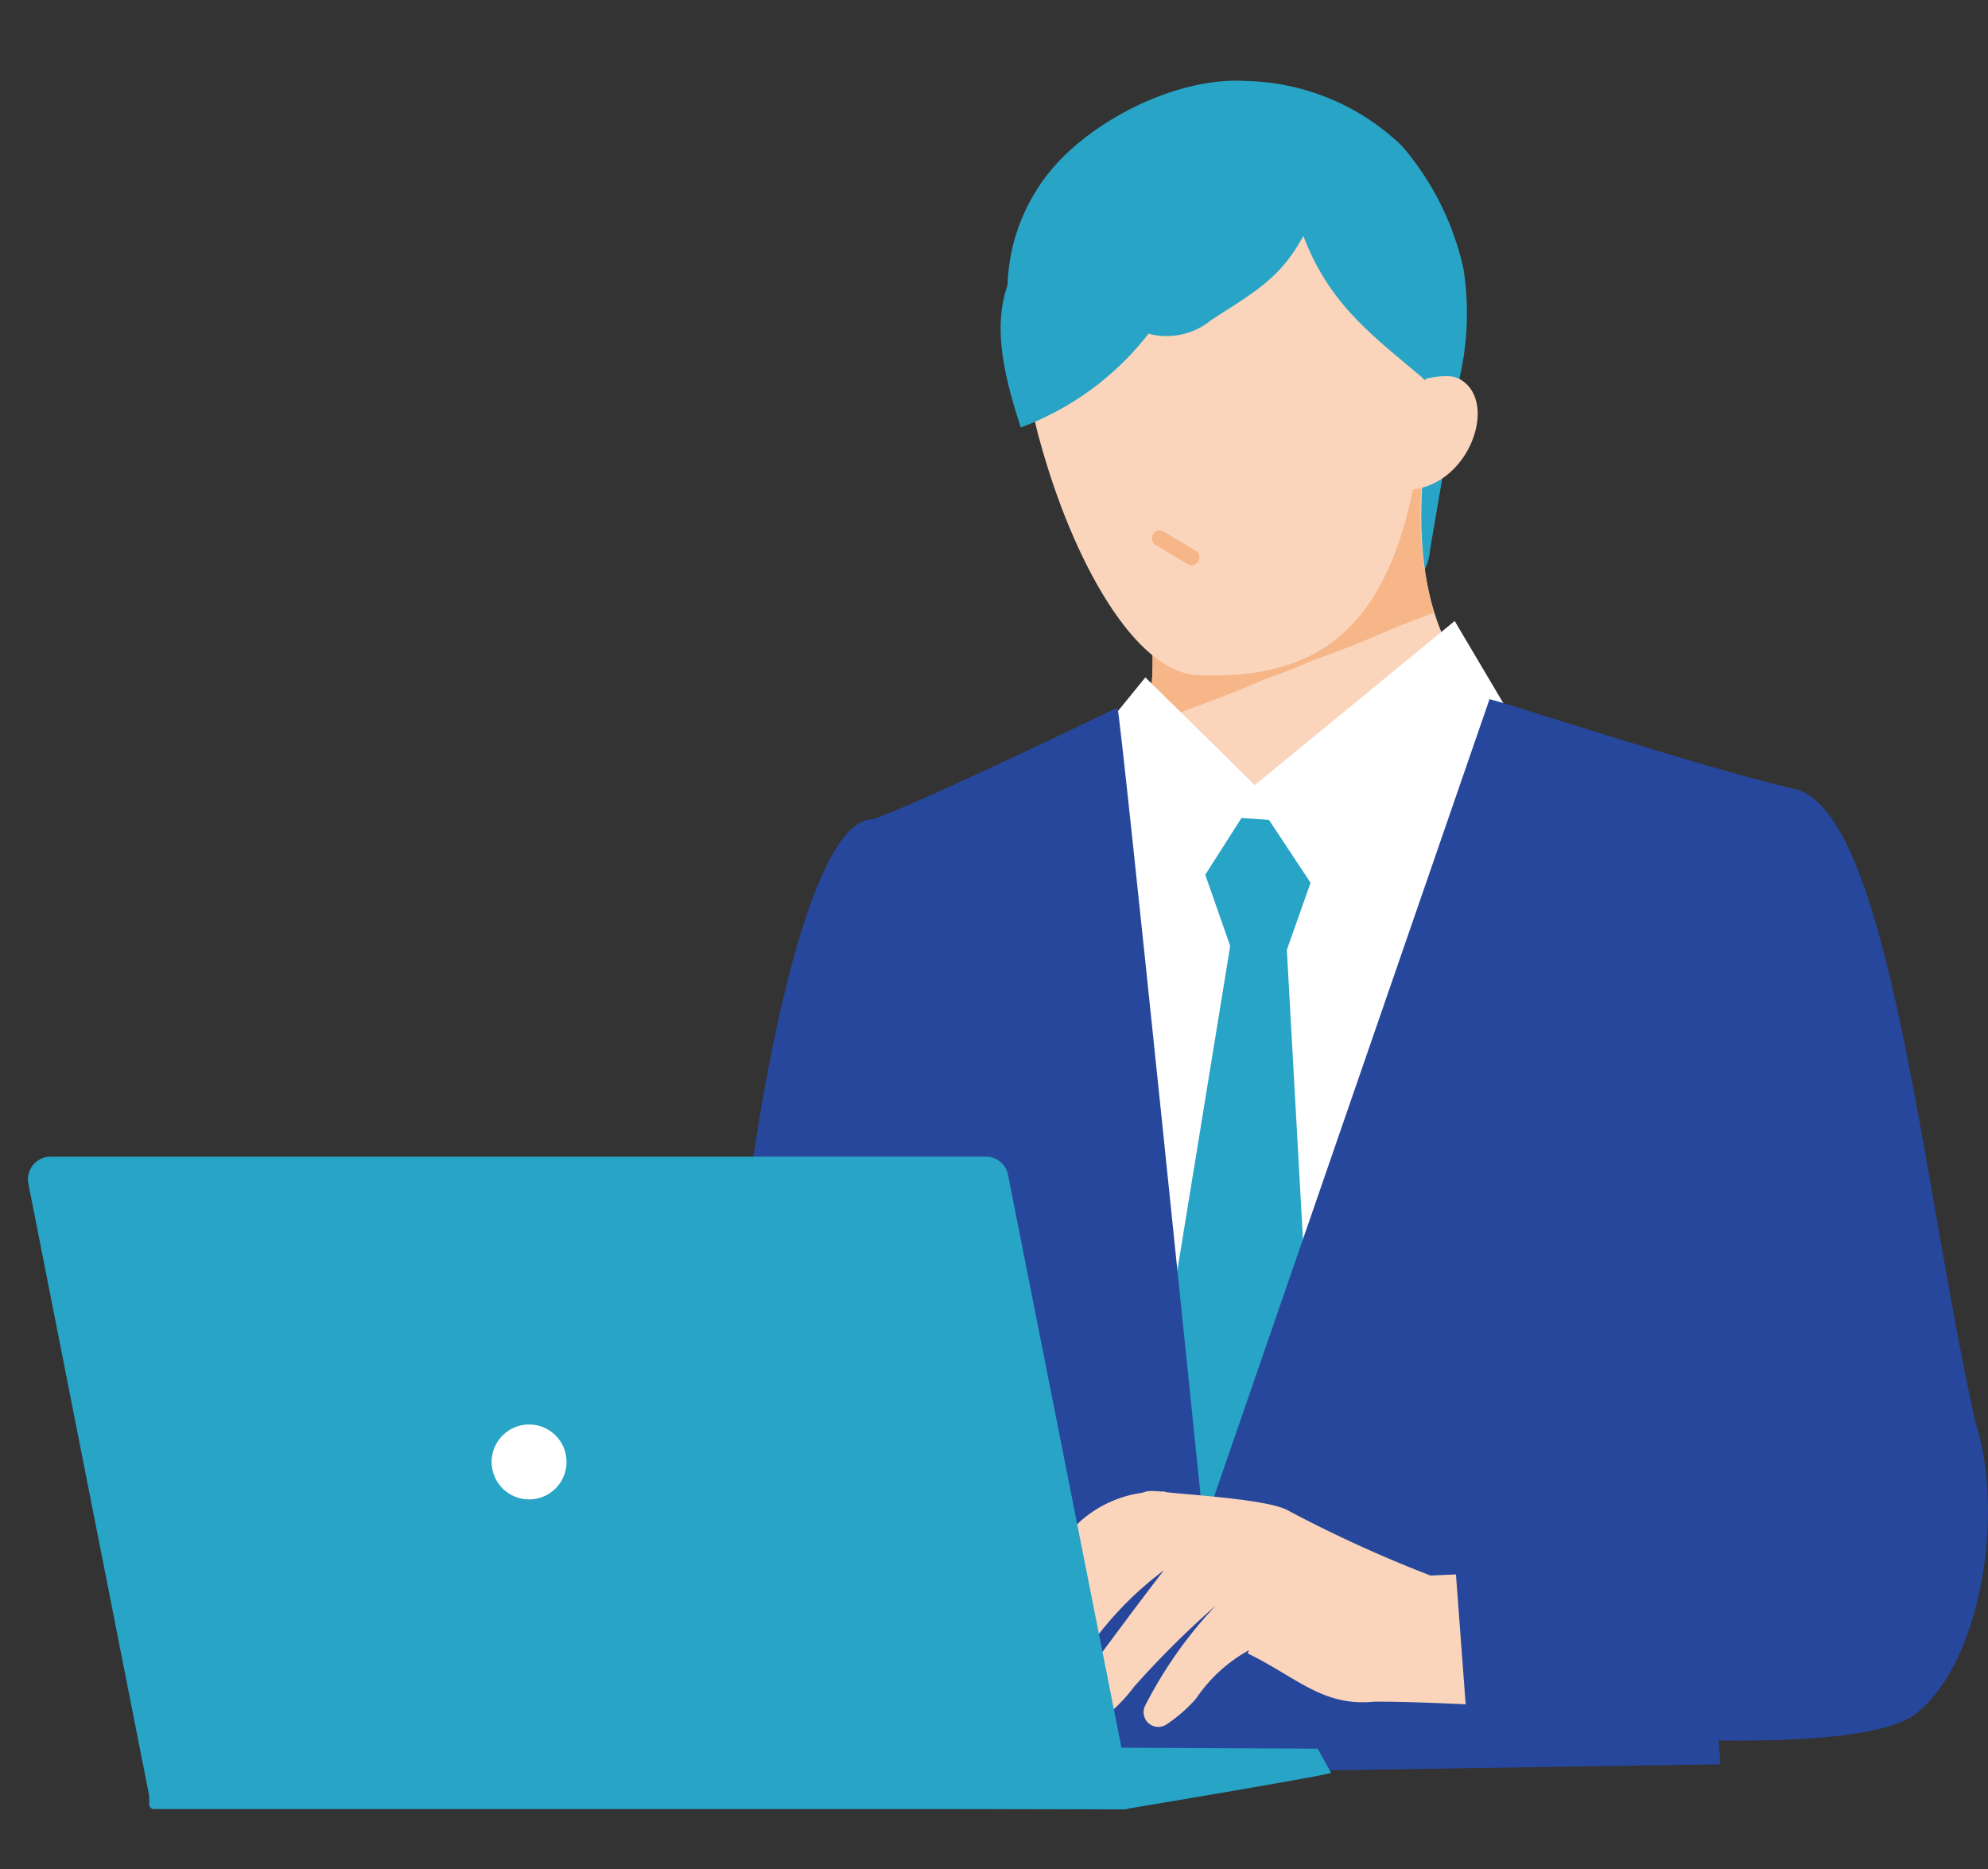
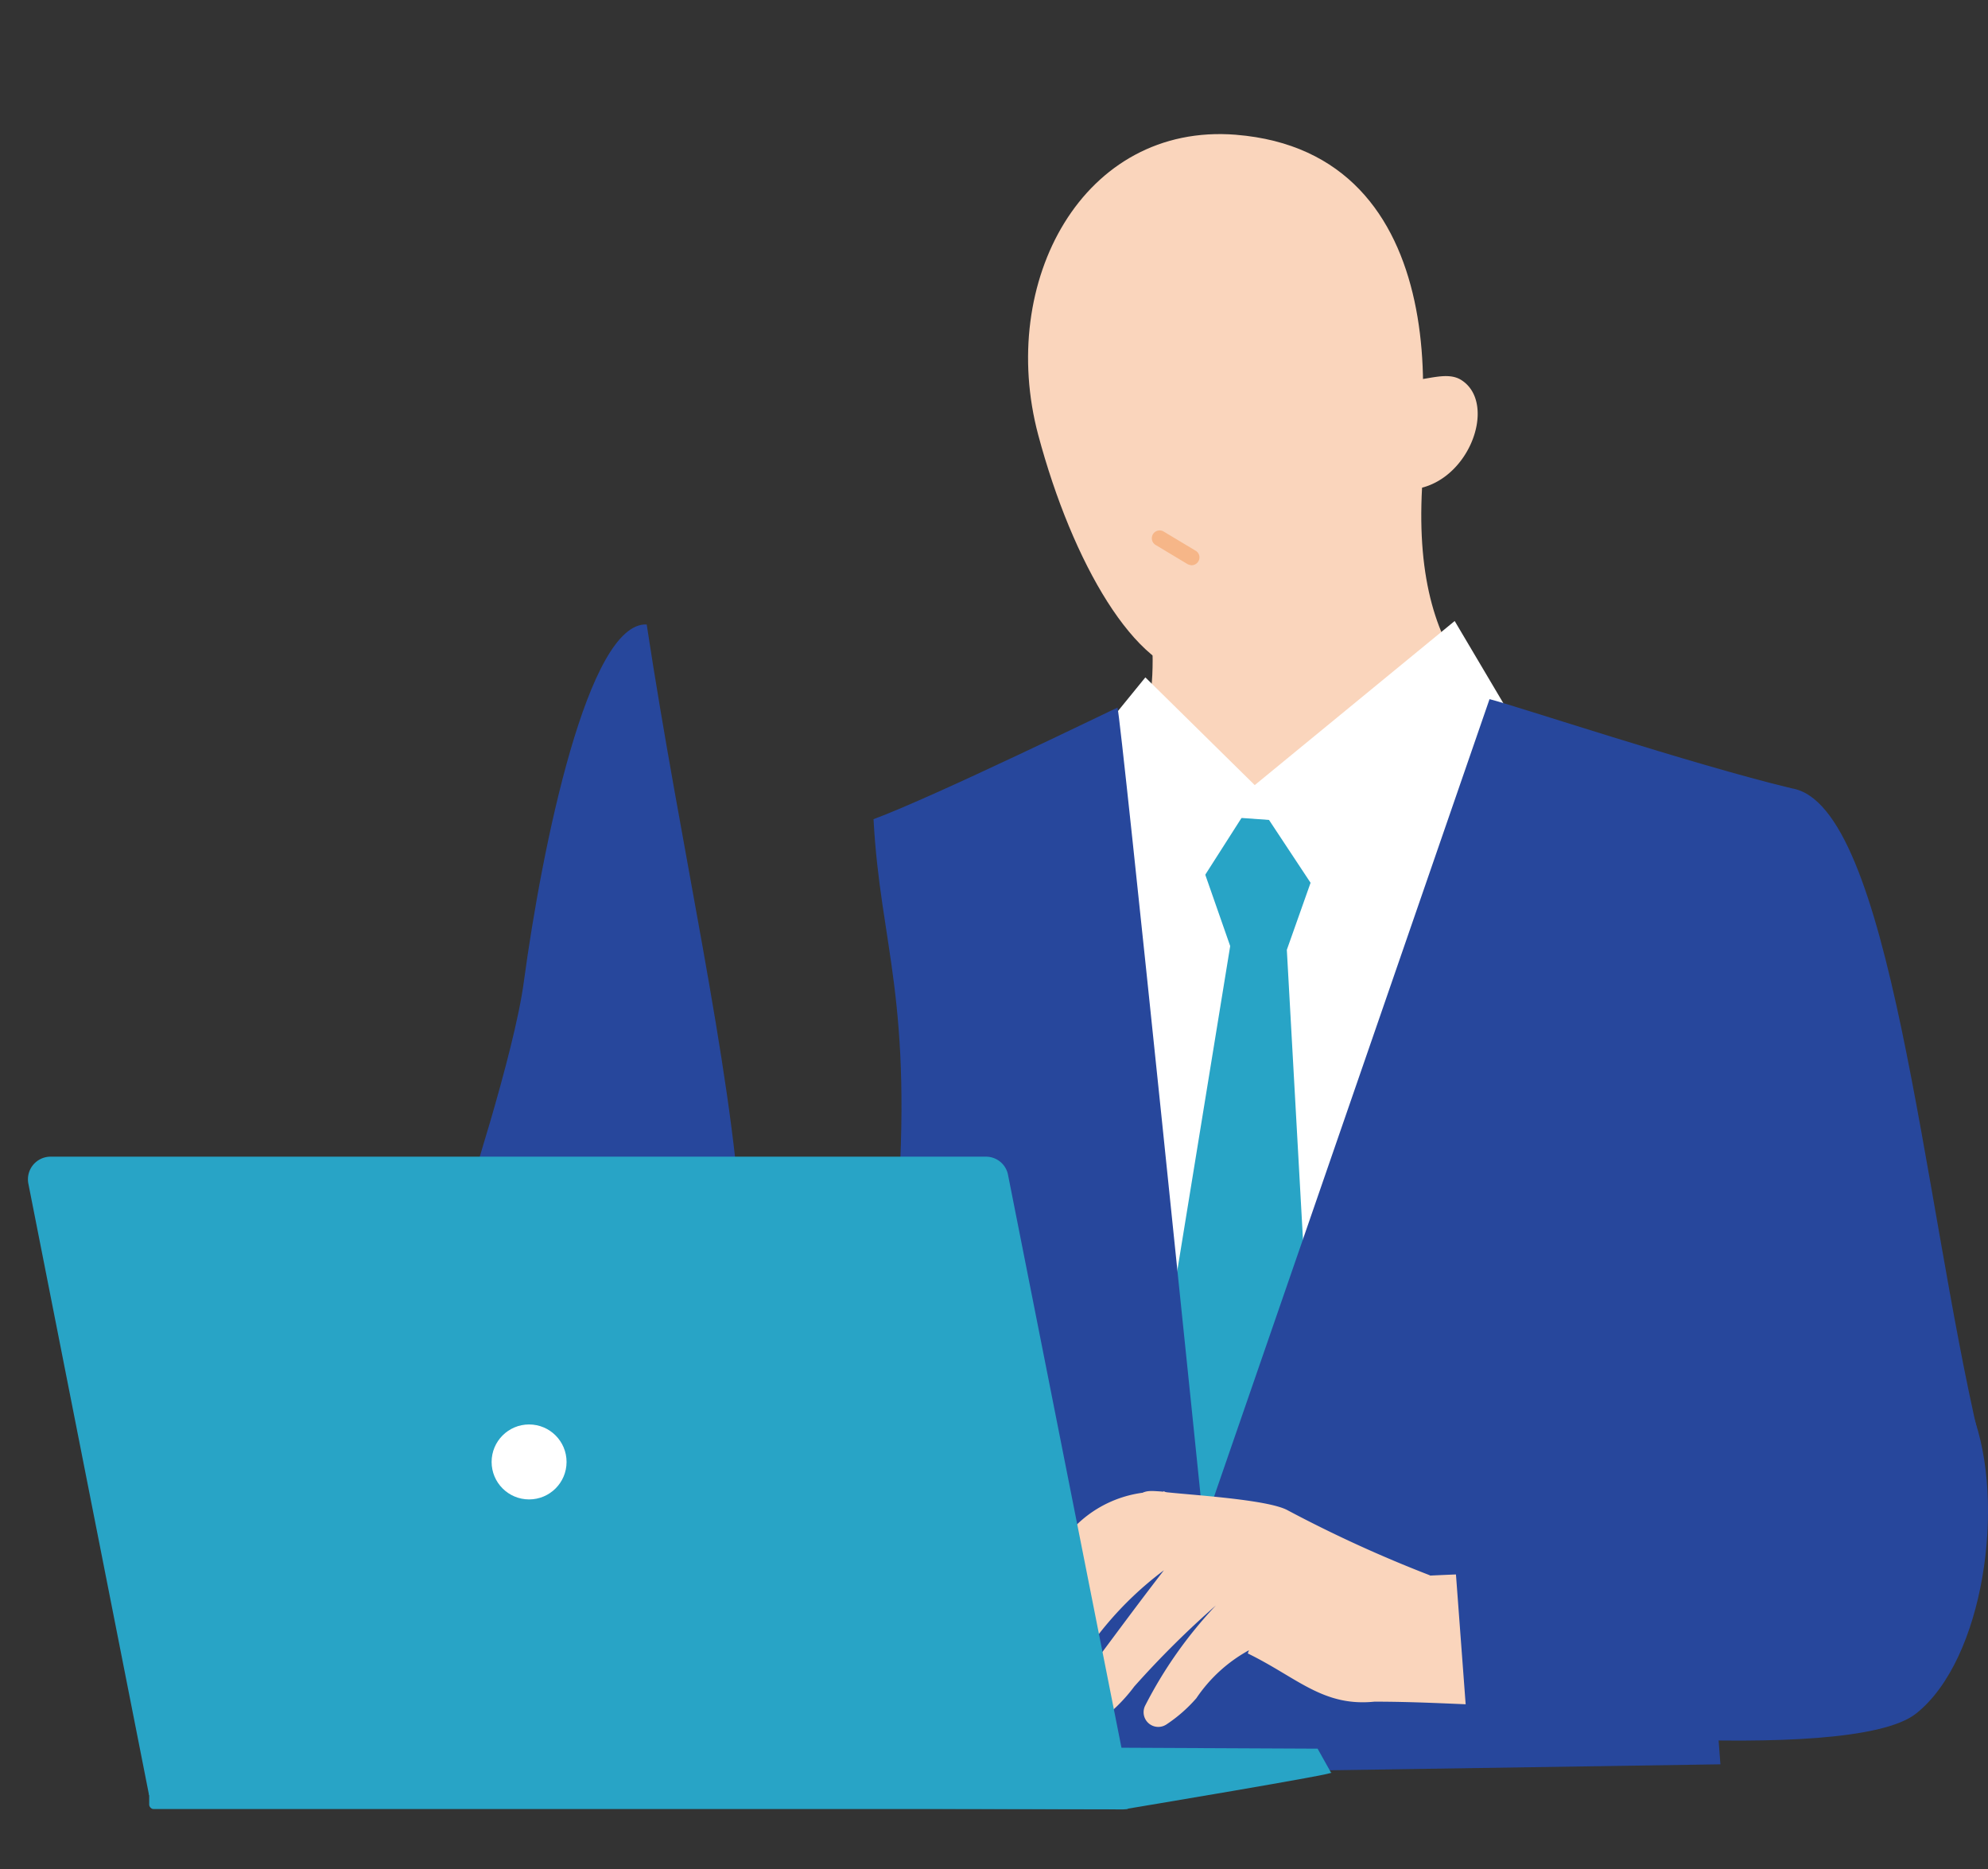
<svg xmlns="http://www.w3.org/2000/svg" width="100" height="94" viewBox="0 0 100 94">
  <rect x="0" y="0" width="100" height="94" fill="#333333" stroke="none" />
  <defs>
    <clipPath id="clip-path">
      <rect id="長方形_1407" data-name="長方形 1407" width="100" height="94" fill="#c3c3c3" />
    </clipPath>
  </defs>
  <g id="マスクグループ_639" data-name="マスクグループ 639" clip-path="url(#clip-path)">
    <g id="グループ_991" data-name="グループ 991" transform="translate(1.407 4.059)">
-       <path id="パス_35244" data-name="パス 35244" d="M33.924,12.433A9.494,9.494,0,0,1,36.568,3.8C38.8,1.593,42.6-.189,45.743.015a11.641,11.641,0,0,1,7.831,3.258,14.143,14.143,0,0,1,3.1,6.18,14.478,14.478,0,0,1-.219,5.6c-.482,2.849-.979,5.7-1.461,8.546a2.669,2.669,0,0,1-.555,1.446,2.422,2.422,0,0,1-2.352.321c-2.863-.73-5.259-2.63-7.568-4.485-3.419-2.747-6.822-5.508-10.592-8.444Z" transform="translate(15.533 0.001)" fill="#28a4c6" />
      <path id="パス_35245" data-name="パス 35245" d="M55.037,13.4c-1.446.161-12.52,5.069-13.966,4.909.687,5.741.7,8.853-2.6,10.329-1.841.818-5.478,1.4-5.61,4.836,0,11.863,5.391,17.662,15.676,17.662,11.687,0,19.474-4.66,19.474-17.794-3.126-2.5-2.06-4.485-4.28-5.3-5.172-1.885-9.511-4.909-8.678-14.653Z" transform="translate(15.136 6.173)" fill="#fad5bc" />
-       <path id="パス_35246" data-name="パス 35246" d="M38.29,26.529c.234-.1.482-.219.716-.321.394-.175.789-.365,1.169-.541s.745-.292,1.125-.438c.687-.263,1.388-.511,2.075-.8.657-.278,1.329-.57,2-.8.7-.248,1.373-.57,2.06-.818s1.388-.511,2.06-.789c.7-.292,1.388-.6,2.089-.877l1.49-.57a18.8,18.8,0,0,1-.541-7.158c-1.446.161-12.52,5.069-13.966,4.909.453,3.784.614,6.428-.278,8.225Z" transform="translate(17.639 6.182)" fill="#f6b688" />
      <path id="パス_35247" data-name="パス 35247" d="M44.9,1.87C37.2,1.257,32.9,9.263,34.95,16.962c1.724,6.457,4.909,11.921,7.977,12.082,5.961.292,8.707-2.352,10.212-6.822,1.928-5.712,2.79-19.459-8.24-20.351Z" transform="translate(15.866 0.848)" fill="#fad5bc" />
      <path id="パス_35248" data-name="パス 35248" d="M38.253,24.682l2.98,1.943c5.186-2.177,5.347-1.519,9.423-2.4l9.189-.409s10.884,3.053,14.448,3.287C70.8,42.943,64.053,55.288,60.561,71.124c-11.337-2.79-14.858-.2-26.53-.175.73-13.981-.38-29.1-1.651-43.053a33.008,33.008,0,0,0,5.887-3.229Z" transform="translate(14.915 10.98)" fill="#fff" />
      <path id="パス_35249" data-name="パス 35249" d="M40.64,25.24l7.407.526-2.235,6.311,1.665,29.876-9.467.321,4.953-30.387Z" transform="translate(17.511 11.635)" fill="#28a4c6" />
      <path id="パス_35250" data-name="パス 35250" d="M35.8,25.346l3.915-4.806,5.741,5.654-4.134,6.472Z" transform="translate(16.492 9.469)" fill="#fff" />
      <path id="パス_35251" data-name="パス 35251" d="M57.419,27.088,52.393,18.6,42.05,27.088l4.28,6.472Z" transform="translate(19.373 8.574)" fill="#fff" />
      <path id="パス_35252" data-name="パス 35252" d="M30.289,47.5l2.527,20.54-1.344,7.436,40.248-.614s-.687-8.459-.38-10.767c1.738-12.9,1.476-18.744,1.476-18.744S76.264,30.216,75.3,25.775c-5.04-1.213-13.908-4.164-15.194-4.485L45.731,62.9s-4.178-40.833-4.339-41.183c-.1.029-9.16,4.456-12.272,5.61.351,6.472,2.016,8.926,1.169,20.175Z" transform="translate(13.413 9.814)" fill="#27479c" />
      <path id="パス_35253" data-name="パス 35253" d="M63.695,24.378c5.011.789,6.6,20.643,9.438,32.71,1.958,8.327-6.034,11.483-8.473,8.064l-5.347-3.433s1.11,1.11-2.1-7.027c-1.622-4.105-3.579-18.305-2.688-22.615s5.376-8.283,9.16-7.7Z" transform="translate(25.018 11.211)" fill="#27479c" />
-       <path id="パス_35254" data-name="パス 35254" d="M22.82,54.736l11.41,9.8s2.6-8.02,2.542-9c-.526-8.123-3.024-18.758-4.748-30.11-2.951-.131-5.259,11.147-6.18,17.969-.482,3.638-3.024,11.351-3.024,11.351Z" transform="translate(10.509 11.722)" fill="#27479c" />
+       <path id="パス_35254" data-name="パス 35254" d="M22.82,54.736s2.6-8.02,2.542-9c-.526-8.123-3.024-18.758-4.748-30.11-2.951-.131-5.259,11.147-6.18,17.969-.482,3.638-3.024,11.351-3.024,11.351Z" transform="translate(10.509 11.722)" fill="#27479c" />
      <path id="パス_35255" data-name="パス 35255" d="M4.73,60.347l3.521-3.1L62.7,57.5l.672,1.2c.716,0-10.446,1.855-10.446,1.855l-48.2-.2Z" transform="translate(2.171 26.389)" fill="#28a4c6" />
      <path id="パス_35256" data-name="パス 35256" d="M47.7,10.375c.847,0,1.855-.453,2.557-.015,1.928,1.2.307,5.493-2.732,5.522A17.234,17.234,0,0,1,47.7,10.39Z" transform="translate(21.832 4.688)" fill="#fad5bc" />
      <path id="パス_35257" data-name="パス 35257" d="M54.755,52.787A65.638,65.638,0,0,1,47.6,49.515c-1.023-.555-5.069-.774-6.238-.92-1.636-.2-.862.292-2.148,1.329s-1.695,2.264-2.776,3.565L34.3,58.529a1.327,1.327,0,0,0-.073.789.808.808,0,0,0,1.388.336,2.962,2.962,0,0,0,.657-.979,17.2,17.2,0,0,1,5.113-6.136c-1.753,2.264-3.492,4.675-5.23,6.954-.219.278-.453.614-.263.979a.656.656,0,0,0,.351.307,1.327,1.327,0,0,0,1.052-.117,8.238,8.238,0,0,0,2.6-2.279A47,47,0,0,1,44,54.306a21.682,21.682,0,0,0-3.565,5.055A.739.739,0,0,0,41.5,60.3a7.411,7.411,0,0,0,1.519-1.329,7.569,7.569,0,0,1,2.644-2.411l-.058.161c2.484,1.213,3.784,2.688,6.37,2.425,3.828,0,7.232.394,9.92.131.789-1.768.906-4.7,1.709-6.472-.862-.394-8.824,0-8.824,0Z" transform="translate(15.754 22.379)" fill="#fad5bc" />
      <path id="パス_35258" data-name="パス 35258" d="M41.394,48.589a5.865,5.865,0,0,0-4.85,2.191,12.365,12.365,0,0,0-2.337,4.967,1.162,1.162,0,0,0,.073,1.037.788.788,0,0,0,1.066-.029,2.836,2.836,0,0,0,.614-1.008,11.664,11.664,0,0,1,4.631-5.2,2.444,2.444,0,0,0,1.008-.833c.219-.394.175-1.11-.219-1.154Z" transform="translate(15.719 22.384)" fill="#fad5bc" />
      <path id="パス_35259" data-name="パス 35259" d="M48.98,50.494l12.827-3.755s12.52-2.951,13.44-.541c1.695,4.485.57,12.359-2.834,15.062s-22.586.555-22.586.555L48.98,50.479Z" transform="translate(22.567 20.859)" fill="#27479c" />
      <path id="パス_35260" data-name="パス 35260" d="M6.1,69.166.026,38.4a1.139,1.139,0,0,1,1.11-1.359H48.193a1.128,1.128,0,0,1,1.11.906l6.18,31.205H6.1Z" transform="translate(-0.006 17.074)" fill="#28a4c6" />
      <rect id="長方形_1351" data-name="長方形 1351" width="49.364" height="1.738" rx="0.22" transform="translate(6.098 85.188)" fill="#28a4c6" />
      <circle id="楕円形_203" data-name="楕円形 203" cx="1.885" cy="1.885" r="1.885" transform="translate(23.322 67.583)" fill="#fff" />
-       <path id="パス_35261" data-name="パス 35261" d="M48.71,7.3c-1.154,2.148-2.571,2.878-4.617,4.207a3.515,3.515,0,0,1-3.156.687,14.557,14.557,0,0,1-6.428,4.719c-.716-2.235-1.432-4.777-.716-7a14.559,14.559,0,0,1,3.083-5.639c1.607-1.753,4.456-2.542,6.808-2.995a9.73,9.73,0,0,1,8.766,3.287C54.655,7,55.561,11.35,54.875,14.549c-2.484-2.133-4.777-3.682-6.136-7.232Z" transform="translate(15.43 0.529)" fill="#28a4c6" />
      <path id="パス_35262" data-name="パス 35262" d="M40.7,17.234a.55.55,0,0,1-.2-.058l-1.607-.964a.393.393,0,0,1,.409-.672l1.607.964a.386.386,0,0,1,.131.541A.4.4,0,0,1,40.7,17.234Z" transform="translate(17.828 7.136)" fill="#f6b688" />
    </g>
  </g>
</svg>